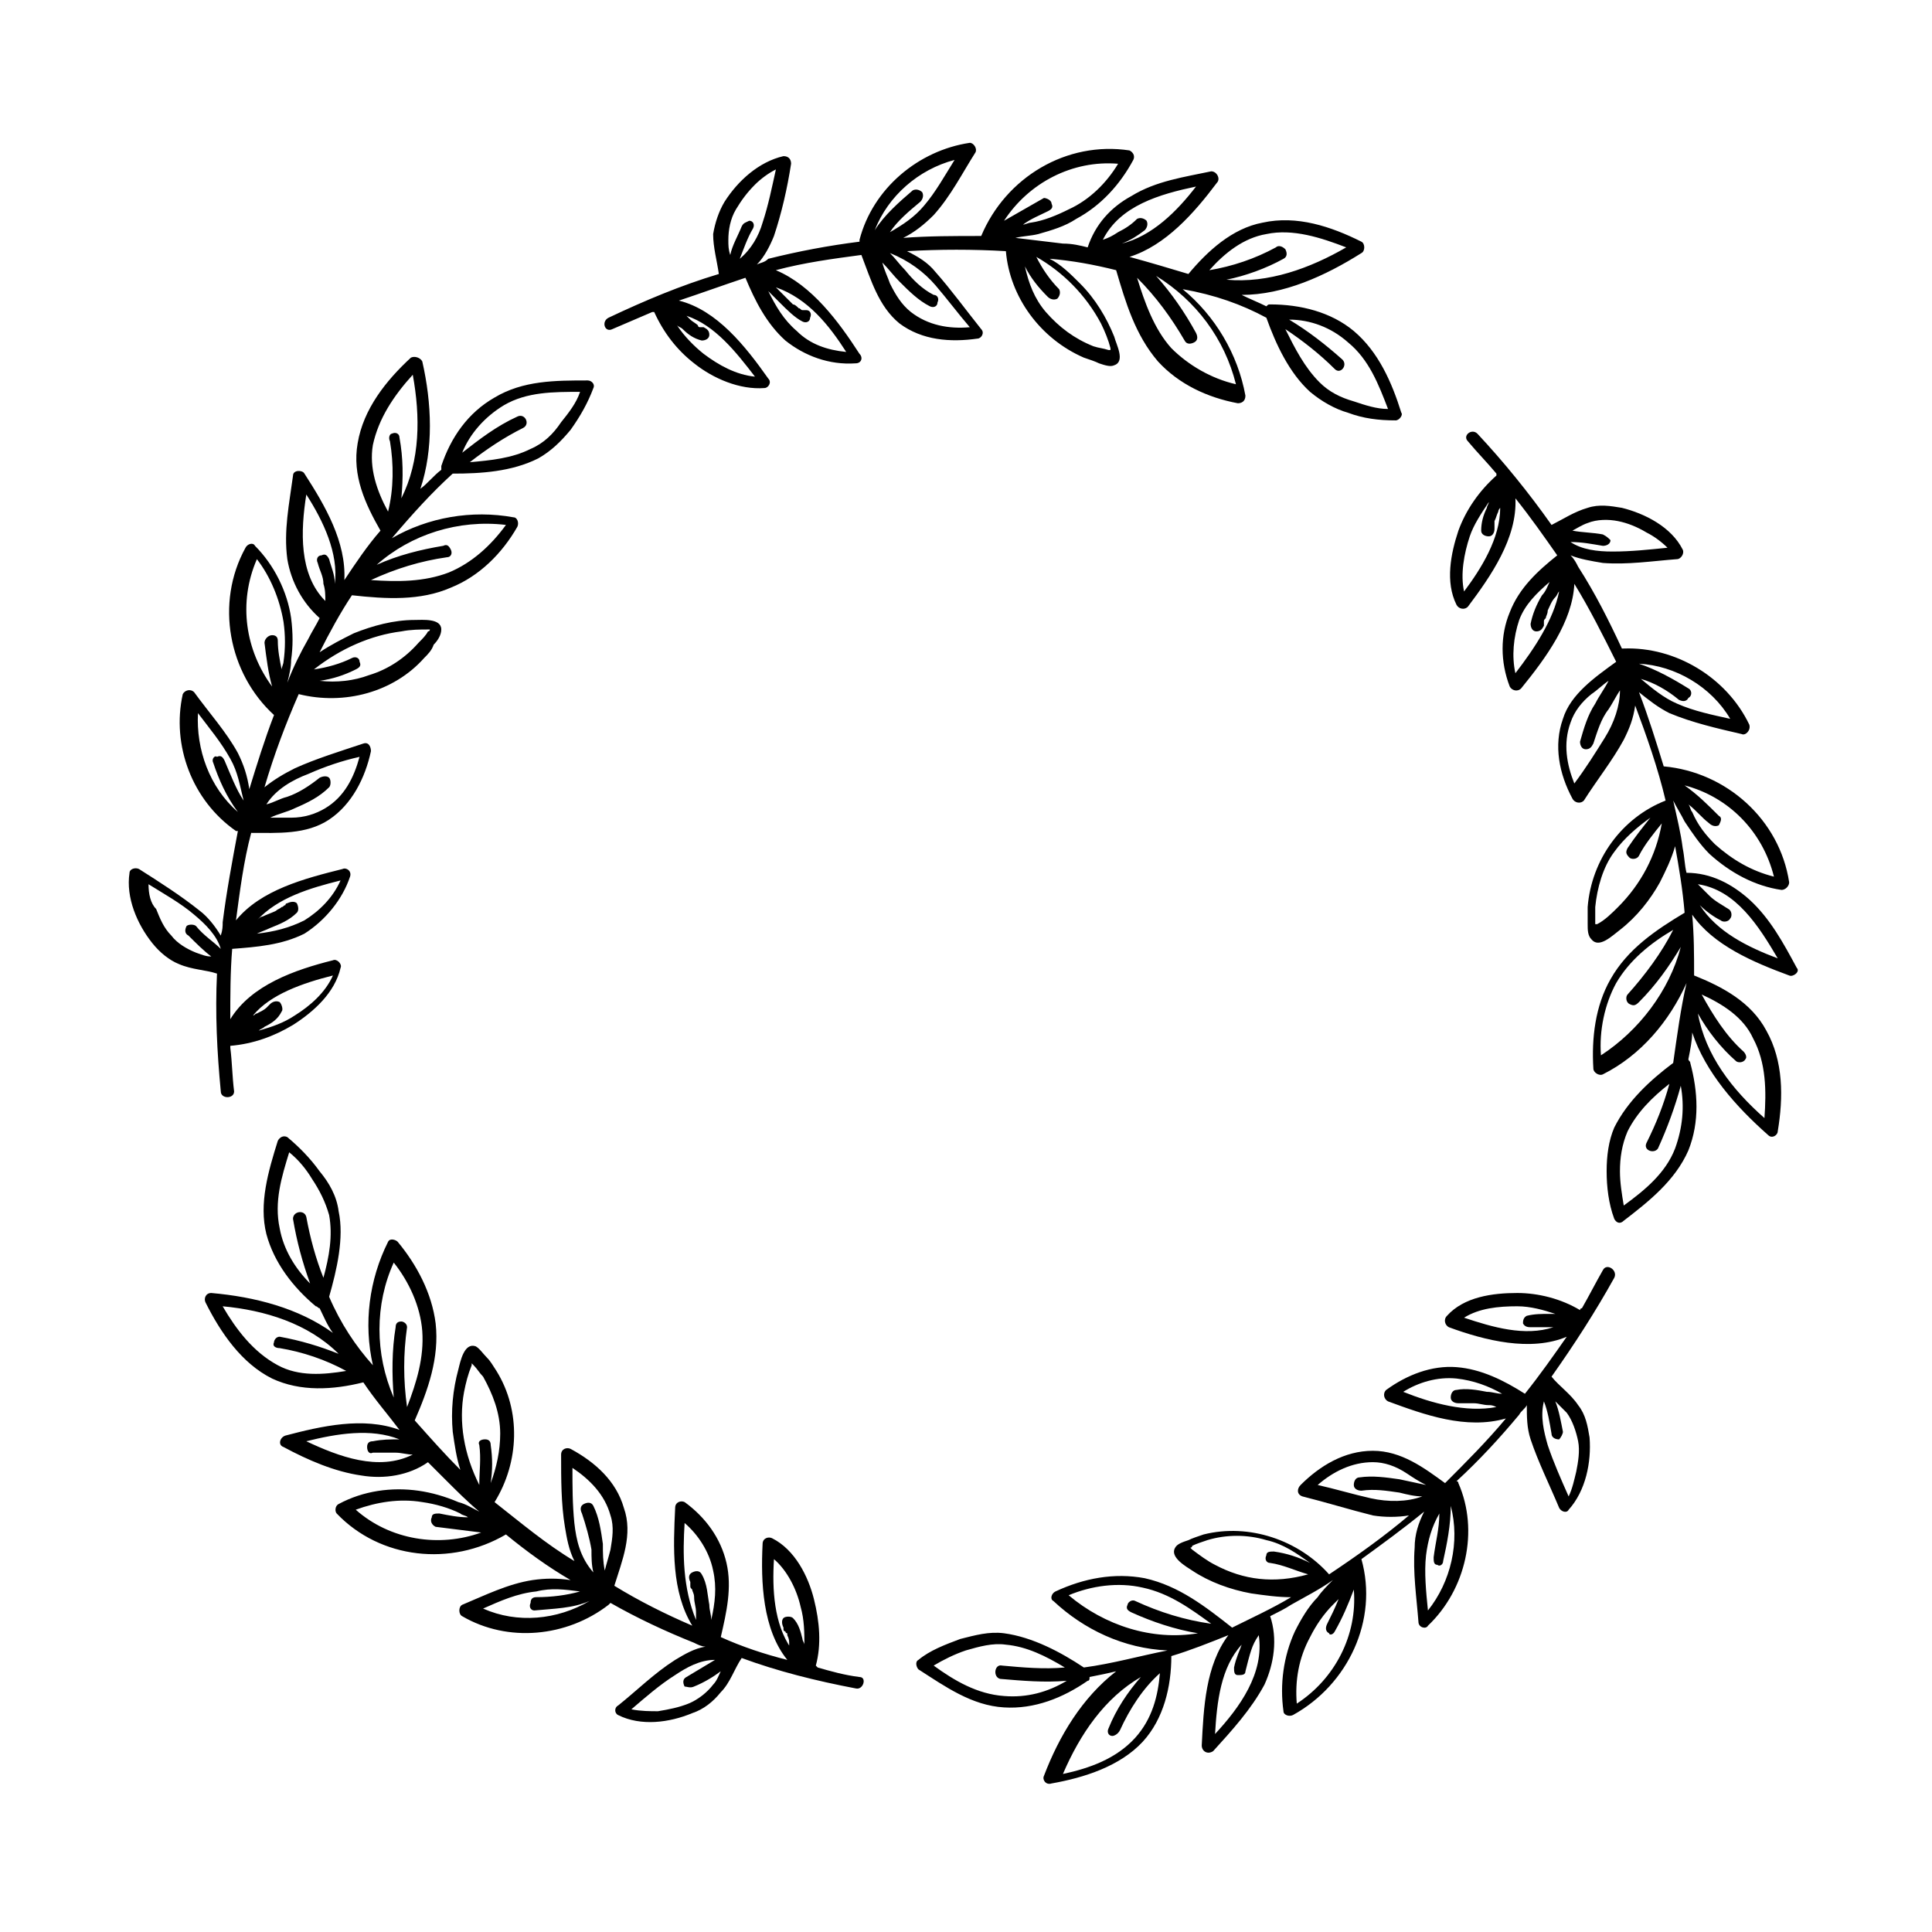
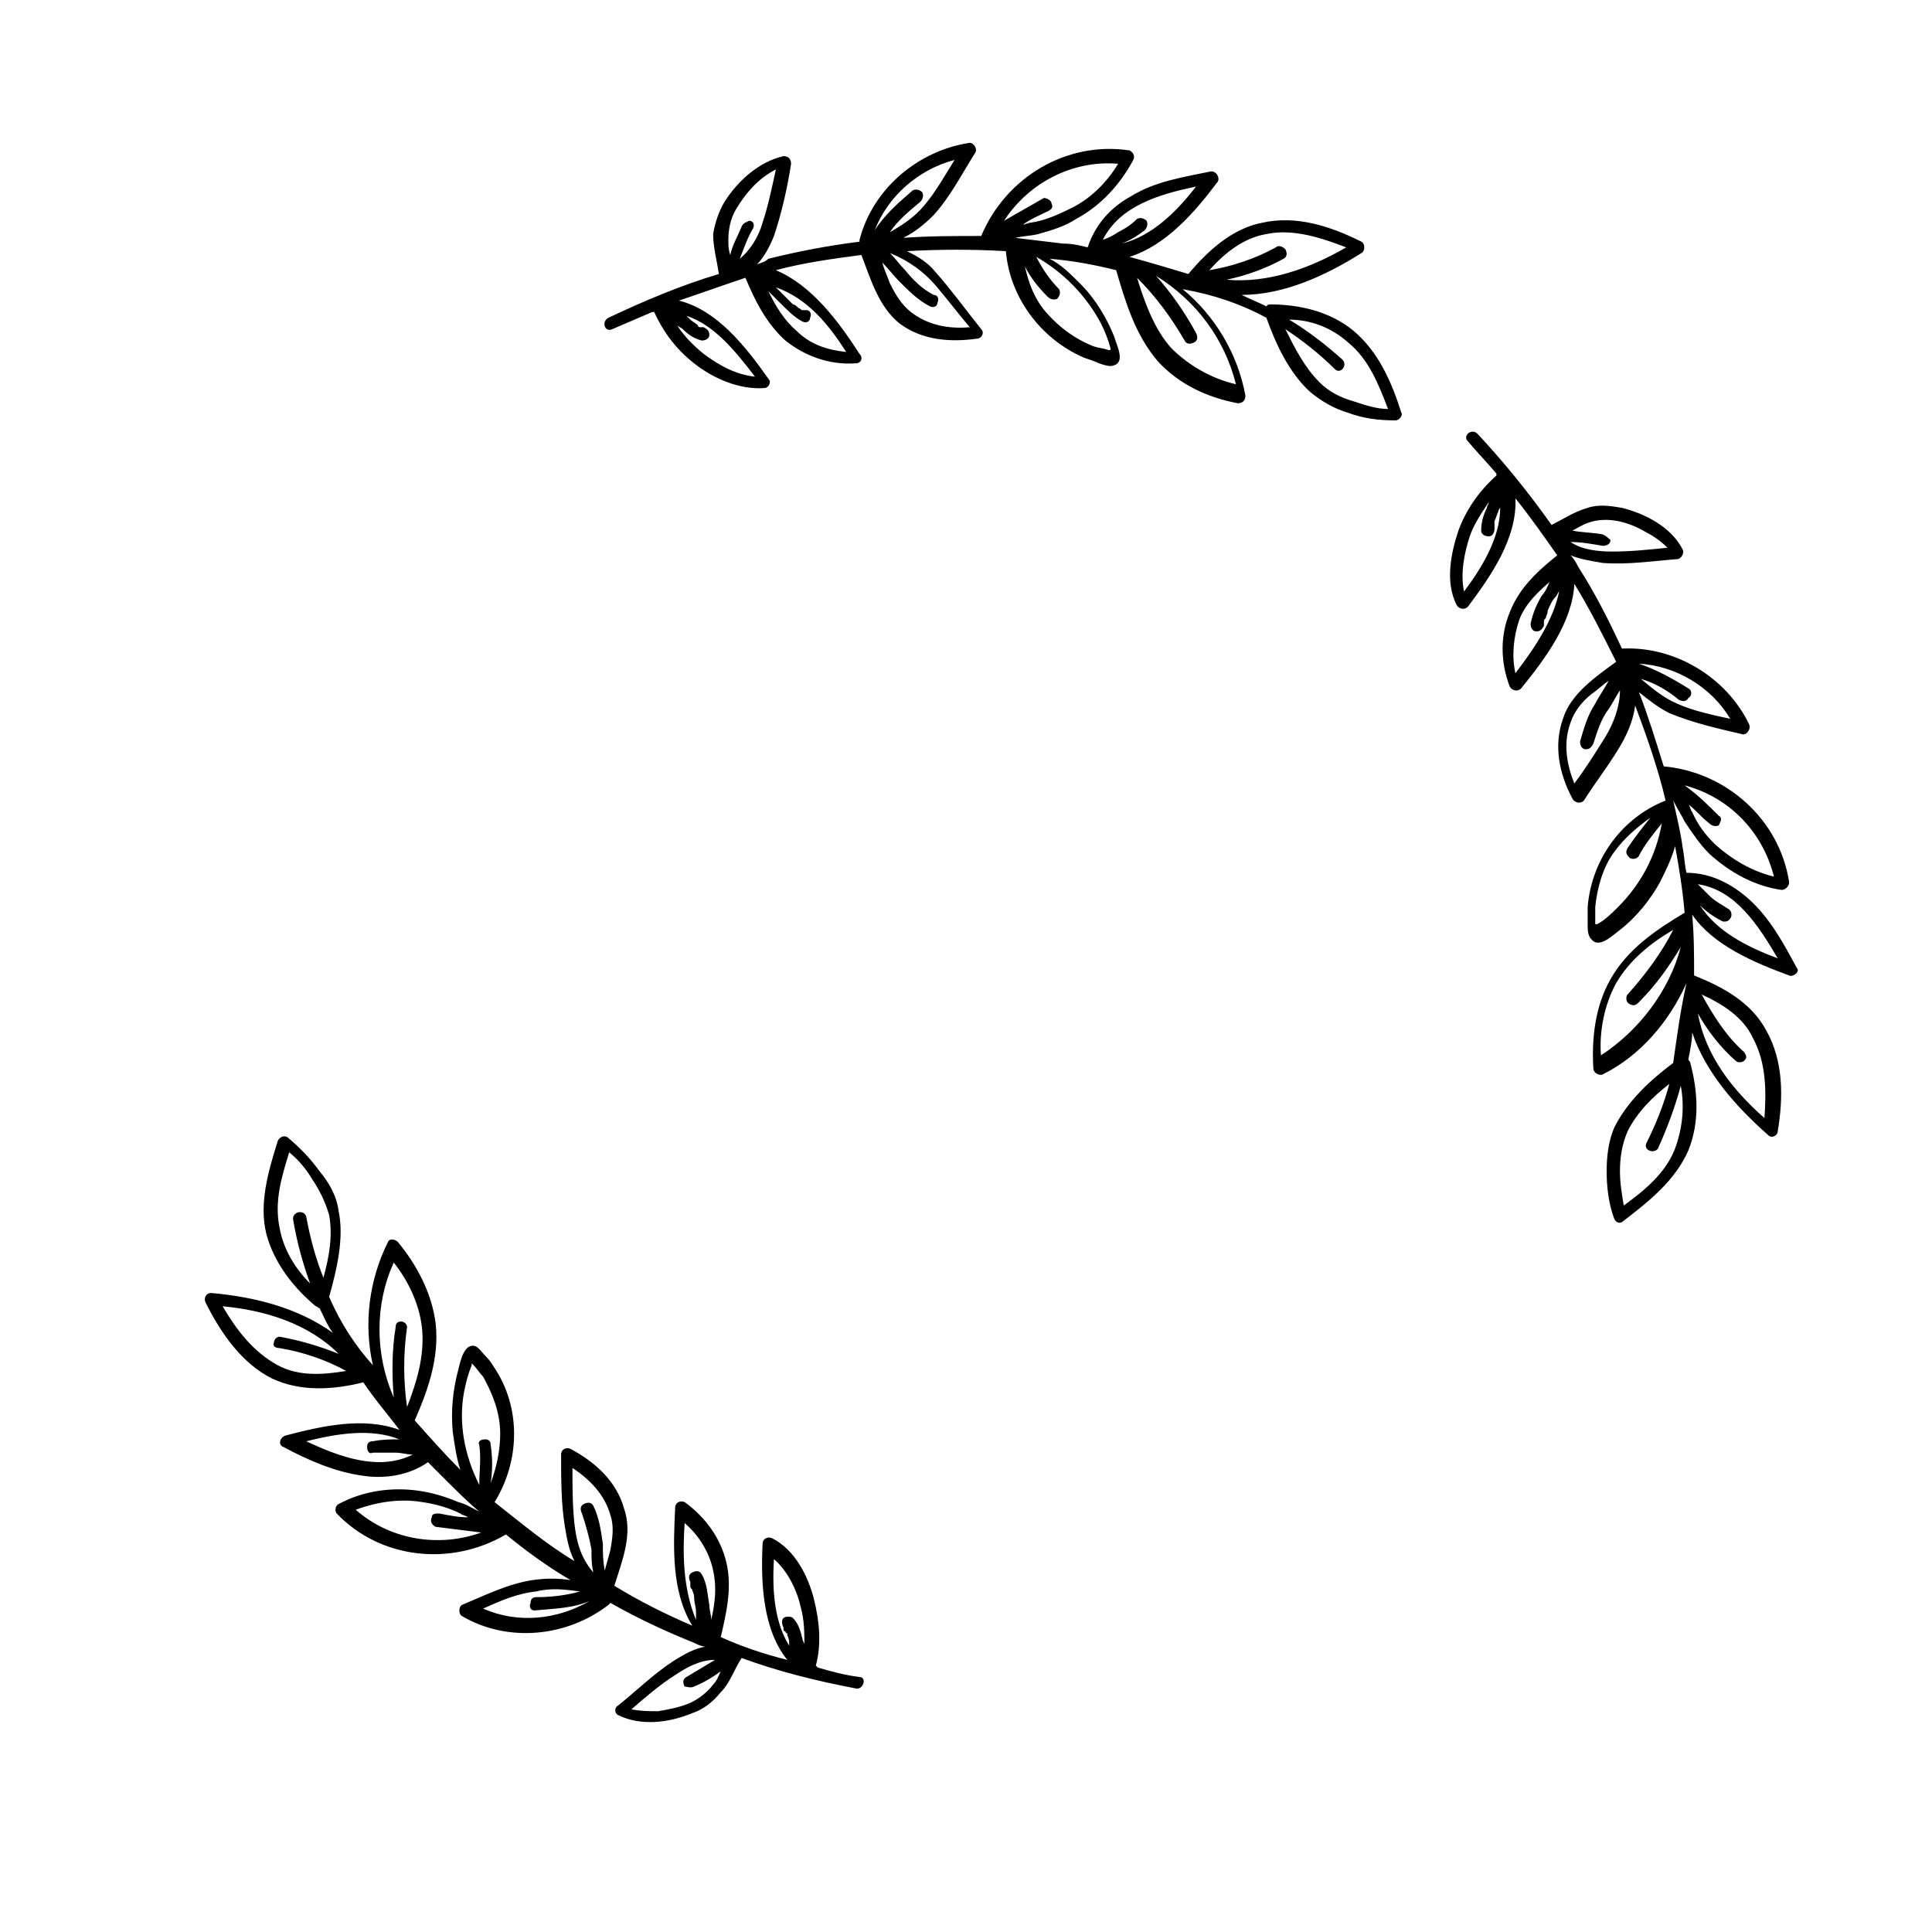
<svg xmlns="http://www.w3.org/2000/svg" fill="#000000" width="800px" height="800px" version="1.1" viewBox="144 144 512 512">
  <g>
-     <path d="m263.97 269.51c7.559 0 15.617-0.504 22.672-4.031 3.527-2.016 6.047-4.535 8.566-7.559 2.519-3.527 4.535-7.055 6.047-11.082 0.504-1.008-0.504-2.016-1.512-2.016-8.566 0-17.129 0-24.688 4.535-7.055 4.031-11.586 10.578-14.105 18.137v1.008c-2.016 1.512-3.527 3.527-5.543 5.039 3.527-10.578 3.023-22.672 0.504-33.754-0.504-1.008-2.016-1.512-3.023-1.008-6.551 6.047-12.594 13.602-14.105 22.672-1.512 8.566 2.016 16.121 6.047 23.176-3.527 4.031-6.551 8.566-9.574 13.098 0.504-10.078-5.039-19.648-10.578-28.215-0.504-1.008-3.023-1.008-3.023 0.504-1.008 7.559-2.519 14.609-1.512 22.168 1.008 6.047 4.031 11.586 8.566 15.617-1.008 2.016-2.016 3.527-3.023 5.543-2.016 3.527-4.031 7.559-5.543 11.586 0.504-2.016 1.008-4.031 1.008-6.047 0.504-3.527 0.504-7.055 0-11.082-1.008-7.055-4.535-14.105-9.574-19.145-0.504-1.008-2.016-0.504-2.519 0.504-8.062 14.609-4.535 33.25 7.559 44.336-2.519 6.551-4.535 13.098-6.551 19.648-0.504-3.527-1.512-6.551-3.023-9.574-3.023-5.543-7.559-10.578-11.586-16.121-1.008-1.008-2.519-0.504-3.023 0.504-3.023 13.602 2.519 28.215 14.105 36.273h0.504c-1.512 8.062-3.023 16.121-4.031 24.184 0 1.008 0 2.016-0.504 3.527-1.512-2.519-3.527-5.039-5.543-6.551-5.039-4.031-10.578-7.559-16.121-11.082-1.008-0.504-2.519 0-2.519 1.008-1.008 6.551 2.016 13.602 6.047 18.641 2.016 2.519 4.535 4.535 7.055 5.543 3.527 1.512 7.055 1.512 10.078 2.519-0.504 10.578 0 20.656 1.008 31.234 0 2.016 3.527 2.016 3.527 0-0.504-4.031-0.504-7.559-1.008-11.586v-0.504c6.047-0.504 11.586-2.519 16.625-5.543 5.543-3.527 11.082-8.566 12.594-15.113 0.504-1.008-1.008-2.519-2.016-2.016-10.078 2.519-21.664 6.551-27.207 15.617 0-6.047 0-12.594 0.504-18.641 6.551-0.504 13.098-1.008 19.145-4.031 5.543-3.527 10.078-9.07 12.09-15.113 0.504-1.512-1.008-2.519-2.016-2.016-10.078 2.519-21.664 5.543-28.215 13.602 1.008-7.559 2.016-15.617 4.031-23.176 7.055 0 14.609 0.504 20.656-3.527s9.574-11.082 11.082-18.137c0-1.008-0.504-2.519-2.016-2.016-6.047 2.016-12.594 4.031-18.137 6.551-3.023 1.512-5.543 3.023-8.062 5.039 2.519-8.566 5.543-16.625 9.07-24.688 12.09 3.023 25.191-0.504 33.25-9.574 1.008-1.008 2.016-2.016 2.519-3.527 1.008-1.008 2.016-2.519 2.016-4.031 0-3.023-5.039-2.519-7.055-2.519-5.543 0-11.082 1.512-16.121 3.527-3.023 1.512-6.047 3.023-9.07 5.039 2.519-5.039 5.543-10.578 8.566-15.113 9.07 1.008 18.137 1.512 26.199-2.016 7.559-3.023 13.602-9.07 17.633-16.121 0.504-1.008 0-2.519-1.008-2.519-11.082-2.016-22.672 0-32.242 5.543 5.547-6.547 10.586-12.09 16.125-17.129zm13.605-18.137c6.047-3.527 13.098-3.527 20.152-3.527-1.008 3.023-3.023 5.543-5.039 8.062-2.016 3.023-4.535 5.543-8.062 7.055-5.039 2.519-10.578 3.023-16.121 3.527 4.535-3.527 9.07-6.551 14.105-9.07 2.016-1.008 0.504-4.031-1.512-3.023-5.543 2.519-10.078 6.047-14.609 9.574 2.016-5.039 6.047-9.574 11.086-12.598zm-63.48 62.977c0.504 4.031 1.008 8.062 2.016 11.586-7.055-9.574-9.07-22.168-4.031-33.754 3.527 4.535 6.047 10.578 7.055 16.625 0.504 3.527 0.504 7.055 0 10.578 0 0.504-0.504 1.512-0.504 2.016-0.504-2.519-1.008-5.039-1.008-7.559 0-1.008-0.504-1.512-1.512-1.512-1.008 0.004-2.016 1.012-2.016 2.019zm-13.605 31.738c1.512 4.535 3.527 9.07 6.551 13.098-7.559-6.551-11.082-16.625-10.578-26.199 3.023 4.031 6.047 7.559 8.566 12.09 2.016 3.527 2.519 7.055 3.527 11.082-2.016-3.023-3.527-7.055-5.039-10.578-0.504-1.008-1.008-1.512-2.016-1.008-0.508-0.5-1.516 0.508-1.012 1.516zm-6.547 45.848c2.016 2.016 4.031 4.031 6.047 5.543-1.512 0-2.519-0.504-4.031-1.008-2.519-1.008-5.039-2.519-6.551-4.535-2.016-2.016-3.023-4.535-4.031-7.055-1.512-1.512-2.016-4.027-2.016-6.547 4.031 2.519 8.566 5.039 12.09 8.062 3.023 2.519 6.047 5.543 7.055 9.07-2.016-2.016-4.535-3.527-6.551-6.047-0.504-0.504-2.016-0.504-2.519 0-0.5 1.004-0.5 2.012 0.508 2.516zm38.289 10.578c-2.016 4.535-6.047 8.062-10.078 10.578-3.023 2.016-6.047 3.023-9.574 4.031 0.504-0.504 1.008-0.504 1.512-1.008 2.016-1.008 3.527-2.016 4.535-4.031 0.504-0.504 0-2.016-0.504-2.519-1.008-0.504-2.016 0-2.519 0.504 0 0-0.504 0.504-0.504 0.504l-0.504 0.504c-0.504 0.504-1.512 1.008-2.519 1.512-0.504 0-0.504 0.504-1.008 0.504 4.539-5.539 13.102-8.562 21.164-10.578zm2.016-25.188c-2.016 4.535-5.543 8.062-9.574 10.578-4.031 2.016-8.062 3.023-12.594 3.527 1.008-0.504 2.519-1.008 3.527-1.512 2.519-1.008 5.039-2.016 7.055-4.031 0.504-0.504 0.504-1.512 0-2.519-0.504-0.504-1.512-0.504-2.519 0 0 0-0.504 0-0.504 0.504-0.504 0-0.504 0.504-1.008 0.504-0.504 0.504-1.008 0.504-1.512 1.008-1.008 0.504-2.519 1.008-3.527 1.512-0.504 0-1.008 0.504-1.512 1.008 5.543-6.043 14.105-8.562 22.168-10.578zm-8.566-28.215c4.535-2.016 9.07-3.527 13.602-4.535-1.512 5.543-4.031 10.578-9.07 13.602-2.519 1.512-5.543 2.519-9.07 2.519h-5.543c2.016-1.008 4.535-1.512 6.551-2.519 3.527-1.512 6.551-3.023 9.07-5.543 0.504-0.504 0.504-2.016 0-2.519-0.504-0.504-1.512-0.504-2.519 0-2.519 2.016-5.543 4.031-8.566 5.039-2.016 0.504-3.527 1.512-5.543 2.016 2.527-4.027 7.059-6.547 11.09-8.059zm24.688-37.785c2.519-0.504 5.039-0.504 7.055-0.504h0.504s0 0.504-0.504 0.504c-0.504 1.008-1.512 2.016-2.519 3.023-3.527 4.031-8.062 7.055-13.098 8.566-4.031 1.512-8.566 2.016-13.098 1.512 3.527-0.504 6.551-1.512 9.574-3.023 1.008-0.504 1.512-1.008 1.008-2.016 0-1.008-1.008-1.512-2.016-1.008-3.023 1.512-6.551 2.519-10.078 3.023 7.051-5.543 15.109-9.07 23.172-10.078zm-19.145-19.145c-0.504-1.008-1.008-1.512-2.016-1.008-1.008 0-1.512 1.008-1.008 2.016 0.504 2.016 1.512 3.527 1.512 5.543 0.504 1.512 0.504 3.023 0.504 4.535-7.055-7.055-6.551-18.641-5.039-28.215 4.535 7.055 8.566 15.617 7.559 23.68 0-2.519-1.008-4.535-1.512-6.551zm16.121-31.238c1.008 6.047 1.008 12.594-0.504 18.641-3.023-5.543-5.039-11.586-4.031-17.633 1.512-7.055 5.543-13.098 10.578-18.641 2.016 11.082 2.016 22.672-3.023 32.746 0.504-5.543 0.504-10.578-0.504-16.121 0-1.008-1.008-1.512-2.016-1.008-0.5 0.004-1.004 1.012-0.5 2.016zm30.734 22.168c-4.031 5.543-9.07 10.078-15.113 12.594-6.551 2.519-13.602 2.519-20.656 2.016 6.551-3.023 13.098-5.039 20.152-6.047 1.008 0 1.512-1.008 1.008-2.016-0.504-1.008-1.008-1.512-2.016-1.008-6.047 1.008-12.09 2.519-17.633 5.039 9.066-8.059 21.66-12.09 34.258-10.578z" />
    <path d="m479.6 228.2c2.519 7.055 6.047 14.609 11.586 19.648 3.023 2.519 6.551 4.535 10.078 5.543 4.031 1.512 8.062 2.016 12.594 2.016 1.008 0 2.016-1.512 1.512-2.016-2.519-8.062-6.047-16.121-12.594-21.664-6.047-5.039-14.105-7.055-22.168-7.055-0.504 0-0.504 0-1.008 0.504-2.016-1.008-4.535-2.016-6.551-3.023 11.082 0 22.168-5.039 31.738-11.082 1.008-0.504 1.008-2.519 0-3.023-8.062-4.031-17.129-7.055-26.199-5.039-8.062 1.512-14.609 7.559-19.648 13.602-5.039-1.512-10.078-3.023-15.617-4.535 9.574-3.023 17.129-11.586 23.176-19.648 1.008-1.008 0-3.023-1.512-3.023-7.055 1.512-14.609 2.519-21.16 6.551-5.543 3.023-9.574 7.559-11.586 13.602-2.016-0.5-4.031-1.004-6.551-1.004-4.031-0.504-8.566-1.008-12.594-1.512 2.016-0.504 4.031-0.504 6.047-1.008 3.527-1.008 7.055-2.016 10.078-4.031 6.551-3.527 11.586-9.07 15.113-15.617 0.504-1.008 0-2.016-1.008-2.519-16.625-2.519-32.746 7.055-39.297 22.672-7.055 0-14.105 0-20.656 0.504 3.023-1.512 5.543-3.527 8.062-6.047 4.535-5.039 7.559-11.082 11.082-16.625 0.504-1.008-0.504-2.519-1.512-2.519-13.602 2.016-25.695 12.09-29.223 25.695v0.504c-8.062 1.008-16.121 2.519-24.184 4.535-1.008 1.008-2.016 1.008-3.023 1.512 2.016-2.016 3.527-5.039 4.535-7.559 2.016-6.047 3.527-12.594 4.535-19.145 0-1.008-0.504-2.016-2.016-2.016-6.551 1.512-12.09 6.551-15.617 12.09-1.512 2.519-2.519 5.543-3.023 8.566 0 3.527 1.008 7.055 1.512 10.578-10.078 3.023-19.648 7.055-29.223 11.586-2.016 1.008-1.008 4.031 1.008 3.023 3.527-1.512 7.055-3.023 10.578-4.535h0.504c2.519 5.543 6.047 10.078 10.578 13.602 5.039 4.031 12.09 7.055 18.641 6.551 1.008 0 2.016-1.512 1.008-2.519-6.047-8.566-13.602-18.137-23.68-20.656 6.047-2.016 11.586-4.031 17.633-6.047 2.519 6.047 5.543 12.09 10.578 16.625 5.039 4.031 11.586 6.551 18.641 6.047 1.512 0 2.016-1.512 1.008-2.519-5.543-8.566-12.594-18.137-22.168-22.168 7.559-2.016 15.113-3.023 22.672-4.031 2.519 6.551 4.535 13.602 10.078 18.137 6.047 4.535 13.602 5.039 20.656 4.031 1.008 0 2.016-1.512 1.008-2.519-4.031-5.039-8.062-10.578-12.09-15.113-2.016-2.519-4.535-4.031-7.559-5.543 8.566-0.504 17.633-0.504 26.199 0 1.008 12.09 9.07 23.176 20.656 28.215 1.512 0.504 3.023 1.008 4.031 1.512 1.512 0.504 3.023 1.008 4.031 0.504 3.023-1.008 0.504-5.543 0-7.559-2.016-5.039-5.039-10.078-9.07-14.105-2.519-2.519-5.039-5.039-8.062-6.551 6.047 0.504 11.586 1.512 17.633 3.023 2.519 8.566 5.039 17.129 11.082 24.184 5.543 6.047 13.098 9.574 21.16 11.082 1.008 0 2.016-0.504 2.016-2.016-2.016-11.082-8.062-21.16-16.625-28.215 8.57 1.52 15.625 4.039 22.176 7.566zm21.664 6.551c5.543 4.535 8.062 11.082 10.578 17.633-3.023 0-6.047-1.008-9.07-2.016-3.527-1.008-6.551-2.519-9.07-5.039-4.031-4.031-6.551-9.07-9.07-14.105 4.535 3.023 9.07 6.551 13.098 10.578 1.512 1.512 3.527-1.008 2.016-2.519-4.535-4.031-9.07-7.559-14.105-10.578 5.547 0 11.09 2.016 15.625 6.047zm-80.609-38.289c-3.527 2.016-7.055 4.031-10.578 6.047 6.551-10.078 18.137-16.121 30.23-15.113-3.023 5.039-7.559 9.574-13.098 12.09-3.023 1.512-6.551 3.023-10.078 3.527-0.504 0-1.512 0.504-2.016 0.504 2.016-1.512 4.535-2.519 6.551-3.527 1.008-0.504 1.512-1.008 1.008-2.016-0.004-1.008-1.516-1.512-2.019-1.512zm-34.766-2.016c-3.527 3.023-7.559 6.551-10.078 10.578 3.527-9.07 11.586-16.121 21.16-18.641-2.519 4.031-5.039 8.566-8.062 12.09-2.519 3.023-5.543 5.039-9.07 7.055 2.016-3.023 5.039-5.543 8.062-8.062 0.504-0.504 1.008-1.512 0.504-2.519-0.5-0.5-1.508-1.004-2.516-0.5zm-45.34 9.57c-1.008 2.519-2.519 5.039-3.023 7.559-0.504-1.512-0.504-2.519-0.504-4.031 0-2.519 0.504-5.543 2.016-8.062 1.512-2.519 3.023-4.535 5.039-6.551 1.512-1.512 3.527-3.023 5.543-4.031-1.008 4.535-2.016 9.574-3.527 14.105-1.008 3.527-3.023 7.055-6.047 9.574 1.008-2.519 2.016-5.543 3.527-8.062 0.504-1.008 0-2.016-1.008-2.016-1.012 0.508-1.512 0.508-2.016 1.516zm3.523 39.801c-5.039-0.504-9.574-3.023-13.602-6.047-2.519-2.016-5.039-4.535-7.055-7.559 0.504 0.504 1.008 0.504 1.512 1.008 1.512 1.512 3.023 2.519 5.039 3.023 1.008 0 2.016-0.504 2.016-1.512 0-1.008-0.504-1.512-1.512-2.016h-0.504-0.504s-0.504 0-0.504-0.504c-0.504-0.504-1.512-1.008-2.016-1.512-0.504-0.504-0.504-0.504-1.008-1.008 7.559 2.523 13.102 9.578 18.137 16.125zm24.184-6.547c-5.039-0.504-9.574-2.016-13.098-5.543-3.527-3.023-5.543-6.551-7.559-10.578 1.008 1.008 2.016 2.016 3.023 3.023 2.016 2.016 4.031 4.031 6.047 5.039 1.008 0.504 2.016 0 2.016-1.008 0.504-1.008 0-2.016-1.008-2.016h-0.504-0.504c-0.504 0-0.504-0.504-1.008-0.504-0.504-0.504-1.008-1.008-1.512-1.008-1.008-1.008-2.016-2.016-3.023-3.023-0.504-0.504-1.008-1.008-1.512-1.512 8.566 3.019 14.105 10.074 18.641 17.129zm23.68-17.637c3.023 3.527 6.047 7.559 9.07 11.082-5.543 0.504-11.082-0.504-15.617-4.031-2.519-2.016-4.031-4.535-5.543-7.559-0.504-1.512-1.512-3.527-2.016-5.543 1.512 1.512 3.023 3.527 4.535 5.039 2.519 2.519 5.039 5.039 8.062 6.551 1.008 0.504 2.016 0 2.016-1.008 0.504-1.008 0-2.016-1.008-2.016-3.023-1.512-5.543-4.031-7.559-6.551-1.512-1.512-2.519-3.023-4.031-4.535 5.035 2.023 9.066 5.047 12.09 8.57zm43.832 10.078c1.008 2.016 2.016 4.535 2.519 6.551v0.504h-0.504c-1.512-0.504-2.519-0.504-4.031-1.008-5.039-2.016-9.07-5.039-12.594-9.07-3.023-3.527-4.535-7.559-5.543-12.09 1.512 3.023 3.527 5.543 6.047 8.062 0.504 0.504 1.512 1.008 2.519 0.504 0.504-0.504 1.008-1.512 0.504-2.519-2.519-2.519-4.535-5.543-6.047-8.566 7.051 4.031 13.098 10.074 17.129 17.633zm11.586-24.688c0.504-0.504 1.008-1.512 0.504-2.519-0.504-0.504-1.512-1.008-2.519-0.504-1.512 1.512-3.023 2.519-5.039 3.527-1.512 1.008-2.519 1.512-4.031 2.016 4.535-9.07 15.113-12.09 24.688-14.105-5.039 6.551-11.586 13.098-19.648 15.113 2.519-1.008 4.031-2.016 6.047-3.527zm34.766 4.535c-5.543 3.023-11.586 5.039-17.633 6.047 4.031-4.535 9.07-8.566 15.113-9.574 7.055-1.512 14.609 1.008 21.16 3.527-9.574 5.543-20.656 9.574-31.738 8.566 5.039-1.008 10.578-3.023 15.113-5.543 1.008-0.504 1.008-1.512 0.504-2.519-1.008-1.008-2.016-1.008-2.519-0.504zm-10.582 36.273c-6.551-1.512-12.594-5.039-17.129-9.574-4.535-5.039-7.055-12.09-9.07-18.641 5.039 5.039 9.07 10.578 12.594 16.625 0.504 1.008 1.512 1.008 2.519 0.504s1.008-1.512 0.504-2.519c-3.023-5.543-6.551-10.578-10.578-15.113 10.582 6.551 18.137 16.629 21.16 28.719z" />
    <path d="m587.41 425.69c-6.047 4.535-12.09 10.078-15.617 17.129-1.512 3.527-2.016 7.559-2.016 11.586 0 4.031 0.504 8.566 2.016 12.594 0.504 1.008 1.512 1.512 2.519 0.504 6.551-5.039 13.602-10.578 17.129-18.641 3.023-7.559 2.519-15.617 0.504-23.176 0-0.504-0.504-0.504-0.504-1.008 0.504-2.519 1.008-5.039 1.008-7.055 3.527 10.578 11.586 19.648 20.152 27.207 1.008 1.008 2.519 0 2.519-1.008 1.512-9.07 1.512-18.641-3.023-26.703-4.031-7.559-11.586-11.586-19.145-14.609 0-5.543 0-10.578-0.504-16.121 5.543 8.062 16.121 12.594 25.695 16.121 1.008 0.504 3.023-1.008 2.016-2.016-3.527-6.551-7.055-13.098-12.594-18.137-4.535-4.031-10.078-7.055-16.625-7.055-0.504-2.016-0.504-4.031-1.008-6.551-0.504-4.031-1.512-8.062-2.519-12.594 1.008 2.016 2.016 3.527 3.023 5.543 2.016 3.023 4.031 6.047 6.551 8.566 5.543 5.039 12.09 8.566 19.145 9.574 1.008 0 2.016-1.008 2.016-2.016-2.519-16.625-16.625-29.223-33.25-30.73-2.016-6.551-4.031-13.098-6.551-19.648 2.519 2.016 5.039 4.031 8.062 5.543 6.047 2.519 12.594 4.031 19.145 5.543 1.008 0.504 2.519-1.008 2.016-2.519-6.047-12.594-19.648-20.656-33.25-20.152h-0.504c-3.527-7.559-7.055-14.609-11.586-21.664-0.504-1.008-1.008-2.016-2.016-3.023 2.519 1.008 5.543 1.512 8.566 2.016 6.551 0.504 13.098-0.504 19.648-1.008 1.008 0 2.016-1.512 1.512-2.519-3.023-6.047-10.078-9.574-16.121-11.082-3.023-0.504-6.047-1.008-9.07 0-3.527 1.008-6.551 3.023-9.574 4.535-6.047-8.566-12.594-16.625-19.648-24.184-1.512-1.512-4.031 0.504-2.519 2.016 2.519 3.023 5.039 5.543 7.559 8.566v0.504c-4.535 4.031-8.062 9.07-10.078 14.609-2.016 6.047-3.527 13.602-0.504 19.648 0.504 1.008 2.016 1.512 3.023 0.504 6.047-8.062 13.098-18.137 12.594-28.719 4.031 5.039 7.559 10.078 11.082 15.113-5.039 4.031-10.078 8.566-12.594 15.113-2.519 6.047-2.519 13.098 0 19.648 0.504 1.008 2.016 1.512 3.023 0.504 6.551-8.062 13.602-17.633 14.105-27.711 4.031 6.551 7.559 13.602 11.082 20.656-5.543 4.031-12.09 8.566-14.105 15.113-2.519 7.055-1.008 14.609 2.519 21.16 0.504 1.008 2.016 1.512 3.023 0.504 3.527-5.543 7.559-10.578 10.578-16.121 1.512-3.023 2.519-5.543 3.023-9.07 3.023 8.062 6.047 16.625 8.062 25.191-11.586 4.535-19.648 15.617-20.656 28.215v4.535c0 1.512 0 3.023 1.008 4.031 2.016 2.519 5.543-1.008 7.559-2.519 4.535-3.527 8.062-8.062 10.578-12.594 1.512-3.023 3.023-6.047 4.031-9.574 1.008 5.543 2.016 11.586 2.519 17.633-7.559 4.535-15.113 9.574-19.648 17.633-4.031 7.055-5.039 15.617-4.535 23.68 0 1.008 1.512 2.016 2.519 1.512 10.078-5.039 17.633-14.105 22.168-24.184-1.52 6.551-2.527 14.109-3.535 21.16zm0.504 22.672c-2.519 6.551-8.062 11.082-13.602 15.113-0.504-3.023-1.008-6.047-1.008-9.07 0-3.527 0.504-7.055 2.016-10.578 2.519-5.039 6.551-9.07 11.082-12.594-1.512 5.543-3.527 10.578-6.047 15.617-1.008 2.016 2.016 3.023 3.023 1.512 2.519-5.543 4.535-11.082 6.047-16.625 1.008 5.543 0.504 11.086-1.512 16.625zm11.59-88.164c-3.023-3.023-5.543-5.543-9.07-8.062 11.586 3.023 20.656 12.09 23.68 24.184-6.047-1.512-11.082-4.535-15.617-8.566-2.519-2.519-4.535-5.039-6.047-8.566-0.504-0.504-0.504-1.512-1.008-2.016 2.016 1.512 3.527 3.527 5.543 5.039 0.504 0.504 1.512 1.008 2.519 0.504 0.504-1.004 1.008-2.012 0-2.516zm-8.062-33.758c-4.031-2.519-8.566-5.039-13.098-6.551 9.574 0.504 19.145 6.047 24.184 14.609-4.535-1.008-9.574-2.016-14.105-4.031-3.527-1.512-6.551-4.031-9.574-6.551 3.527 1.008 7.055 3.023 10.078 5.543 1.008 0.504 2.016 0.504 2.519-0.504 1.004-0.5 1.004-2.012-0.004-2.516zm-22.672-40.809c-2.519-0.504-5.543-0.504-8.062-1.008 1.008-0.504 2.519-1.512 4.031-2.016 2.519-1.008 5.543-1.008 8.062-0.504 2.519 0.504 5.039 1.512 7.559 3.023 2.016 1.008 4.031 2.519 5.543 4.031-5.039 0.504-9.574 1.008-14.609 1.008-4.031 0-8.062-0.504-11.082-2.519 3.023 0 5.543 0.504 8.566 1.008 1.008 0 2.016-0.504 2.016-1.512-0.512-0.504-1.016-1.008-2.023-1.512zm-36.777 15.113c-1.008-4.535 0-10.078 1.512-14.609 1.008-3.023 3.023-6.047 5.039-9.07 0 0.504-0.504 1.008-0.504 1.512-1.008 2.016-1.512 4.031-1.512 6.047 0 1.008 1.008 1.512 2.016 1.512s1.512-1.008 1.512-2.016v-0.504-0.504-0.504-0.504c0.504-1.008 0.504-1.512 1.008-2.519 0-0.504 0.504-1.008 0.504-1.008 0 8.062-5.039 16.125-9.574 22.168zm13.602 21.664c-1.008-4.535-0.504-9.574 1.008-14.105 1.512-4.031 4.535-7.055 8.062-10.078-0.504 1.008-1.008 2.519-2.016 3.527-1.512 2.519-2.519 5.039-3.023 7.559 0 1.008 0.504 2.016 1.512 2.016s1.512-0.504 2.016-1.512v-0.504-0.504c0-0.504 0-0.504 0.504-1.008 0-0.504 0.504-1.008 0.504-2.016 0.504-1.008 1.008-2.519 2.016-3.527 0.504-0.504 0.504-1.008 1.008-1.512-1.512 7.559-6.551 15.117-11.59 21.664zm23.68 17.133c-2.519 4.031-5.039 8.062-8.062 12.09-2.016-5.039-3.023-10.578-1.008-16.121 1.008-3.023 3.023-5.543 5.543-7.559 1.512-1.008 3.023-2.519 4.535-3.527-1.008 2.016-2.519 4.031-3.527 6.047-2.016 3.023-3.023 6.551-4.031 10.078 0 1.008 0.504 2.016 1.512 2.016 1.008 0 1.512-0.504 2.016-1.512 1.008-3.023 2.016-6.551 4.031-9.07 1.008-1.512 2.016-3.527 3.023-5.039 0 4.031-1.512 8.566-4.031 12.598zm3.527 44.836c-1.512 1.512-3.527 3.527-5.543 4.535h-0.504v-0.504-4.031c0.504-5.039 2.016-10.578 5.039-14.609 2.519-3.527 6.047-6.551 9.574-9.07-2.016 2.519-4.031 5.039-6.047 8.062-0.504 1.008-0.504 1.512 0.504 2.519 0.504 0.504 2.016 0.504 2.519-0.504 1.512-3.023 4.031-6.047 6.047-8.566-1.512 8.566-5.543 16.125-11.59 22.168zm27.207 3.527c0.504 0.504 2.016 0.504 2.519-0.504 0.504-0.504 0.504-2.016-0.504-2.519-1.512-1.008-3.527-2.016-5.039-3.527-1.008-1.008-2.016-2.016-3.023-3.023 10.078 1.512 16.121 11.082 21.16 19.648-8.062-3.023-16.121-7.055-20.656-14.105 1.512 1.512 3.527 3.023 5.543 4.031zm6.043 34.766c-4.535-4.031-8.062-9.574-11.082-15.113 5.543 2.519 11.082 6.047 13.602 11.586 3.527 6.551 3.527 14.105 3.023 21.16-8.566-7.559-15.617-16.625-17.633-27.711 2.519 4.535 6.047 9.07 10.078 12.594 0.504 0.504 2.016 0.504 2.519-0.504 0.5-0.504-0.004-1.512-0.508-2.012zm-37.785 1.004c-0.504-6.551 1.008-13.602 4.031-19.145 3.527-6.047 9.07-10.578 15.113-14.105-3.023 6.047-7.559 12.09-12.09 17.129-0.504 0.504-0.504 2.016 0.504 2.519 1.008 0.504 1.512 0.504 2.519-0.504 4.535-4.535 8.062-9.574 11.082-14.609-3.023 11.586-11.082 22.168-21.16 28.715z" />
    <path d="m231.22 487.66c2.016-7.055 4.031-15.617 2.519-22.672-0.504-4.031-2.519-7.559-5.039-10.578-2.519-3.527-5.543-6.551-8.566-9.07-1.008-0.504-2.016 0-2.519 1.008-2.519 8.062-5.039 16.625-3.023 24.688 2.016 7.559 7.055 14.105 13.098 19.145 0.504 0 0.504 0.504 1.008 0.504 1.008 2.016 2.016 4.535 3.527 6.551-9.07-6.551-20.656-9.574-32.242-10.578-1.512 0-2.016 1.512-1.512 2.519 4.031 8.062 9.574 16.121 17.633 20.152 7.559 3.527 16.121 3.023 24.184 1.008 3.023 4.535 6.551 8.566 9.574 12.594-9.574-3.527-20.656-1.008-30.23 1.512-1.512 0.504-2.016 2.519-0.504 3.023 6.551 3.527 13.602 6.551 20.656 7.559 6.047 1.008 12.594 0 17.633-3.527 1.512 1.512 3.023 3.023 4.535 4.535 3.023 3.023 6.047 6.047 9.07 8.566-2.016-1.008-3.527-2.016-5.543-2.519-3.527-1.512-7.055-2.519-10.578-3.023-7.055-1.008-14.609 0-21.16 3.527-1.008 0.504-1.008 2.016-0.504 2.519 11.586 12.09 30.23 14.105 44.84 5.543 5.543 4.535 11.082 8.566 17.129 12.09-3.527-0.504-6.551-0.504-10.078 0-6.551 1.008-12.594 4.031-18.641 6.551-1.008 0.504-1.008 2.519 0 3.023 12.09 7.055 27.711 5.543 38.793-3.023l0.504-0.504c7.055 4.031 14.609 7.559 22.168 10.578 1.008 0.504 2.016 1.008 3.023 1.008-3.023 0.504-5.543 2.016-8.062 3.527-5.543 3.527-10.078 8.062-15.113 12.09-1.008 0.504-1.008 2.016 0 2.519 6.047 3.023 13.602 2.016 19.648-0.504 3.023-1.008 5.543-3.023 7.559-5.543 2.519-2.519 3.527-6.047 5.543-9.07 9.574 3.527 19.648 6.047 30.23 8.062 2.016 0.504 3.023-3.023 1.008-3.023-4.031-0.504-7.559-1.512-11.082-2.519l-0.504-0.504c1.512-5.543 1.008-11.586-0.504-17.633s-5.039-13.098-11.082-16.121c-1.008-0.504-2.519 0-2.519 1.512-0.504 10.078 0 22.672 6.551 30.73-6.047-1.512-12.09-3.527-17.633-6.047 1.512-6.551 3.023-13.098 1.512-19.648-1.512-6.551-5.543-12.09-11.082-16.121-1.008-0.504-2.519 0-2.519 1.512-0.504 10.578-1.008 22.168 4.535 31.234-7.055-3.023-14.105-6.551-20.656-10.578 2.016-6.551 5.039-13.602 2.519-20.656-2.016-7.055-7.559-12.09-14.105-15.617-1.008-0.504-2.519 0-2.519 1.512 0 6.551 0 13.098 1.008 19.145 0.504 3.023 1.008 6.047 2.519 9.07-7.559-4.535-14.105-10.078-21.16-15.617 6.551-10.578 7.055-24.184 0.504-34.762-1.008-1.512-1.512-2.519-2.519-3.527-1.008-1.008-2.016-2.519-3.023-3.023-3.023-1.008-4.031 4.031-4.535 6.047-1.512 5.543-2.016 11.082-1.512 16.625 0.504 3.527 1.008 7.055 2.016 10.078-4.031-4.031-8.062-8.566-12.09-13.098 3.527-8.062 6.551-16.625 5.543-25.695-1.008-8.062-5.039-15.617-10.078-21.664-0.504-0.504-2.016-1.008-2.519 0-5.039 10.078-6.551 21.664-4.031 32.746-4.543-5.043-8.574-11.09-11.598-18.145zm-13.098-18.137c-1.512-7.055 0.504-13.602 2.519-20.152 2.519 2.016 4.535 4.535 6.047 7.055 2.016 3.023 3.527 6.047 4.535 9.574 1.008 5.543 0 11.082-1.512 16.625-2.016-5.039-3.527-10.578-4.535-16.121-0.504-2.016-3.527-1.512-3.527 0.504 1.008 6.047 2.519 11.586 4.535 17.129-4.035-4.031-7.055-9.07-8.062-14.613zm41.312 79.098c4.031 0.504 8.062 1.008 12.09 1.512-11.082 4.031-24.184 2.016-33.25-6.047 5.543-2.016 11.586-3.023 17.633-2.016 3.527 0.504 7.055 1.512 10.078 3.023 0.504 0.504 1.512 0.504 2.016 1.008-2.519 0-5.039-0.504-7.559-1.008-1.008 0-2.016 0-2.016 1.008-0.504 1.008 0 2.016 1.008 2.519zm26.195 22.168c5.039-0.504 10.078-0.504 14.609-2.519-8.566 5.039-19.145 6.047-28.215 2.016 4.535-2.016 9.07-4.031 14.105-4.535 4.031-1.008 7.559-0.504 11.586 0-3.527 1.008-7.559 1.512-11.586 1.512-1.008 0-1.512 0.504-1.512 1.512-0.5 1.008 0.004 2.016 1.012 2.016zm42.32 20.152c2.519-1.008 5.039-2.519 7.055-4.031-0.504 1.008-1.008 2.519-2.016 3.527-1.512 2.016-4.031 4.031-6.551 5.039-2.519 1.008-5.039 1.512-8.062 2.016-2.016 0-4.535 0-7.055-0.504 3.527-3.023 7.559-6.551 11.586-9.07 3.023-2.016 6.551-4.031 10.578-4.031-2.519 1.512-5.039 3.023-7.559 4.535-1.008 0.504-1.008 1.512-0.504 2.519 0.512 0 1.52 0.504 2.527 0zm21.16-33.754c3.527 3.023 6.047 8.062 7.055 12.594 1.008 3.527 1.008 7.055 1.008 10.078 0-0.504-0.504-1.008-0.504-1.512-0.504-2.016-1.008-4.031-2.519-5.543-0.504-0.504-2.016-0.504-2.519 0-0.504 0.504-0.504 1.512 0 2.519v0.504s0 0.504 0.504 0.504c0 0 0 0.504 0.504 0.504v0.504c0.504 1.008 0.504 1.512 0.504 2.519 0 0.504 0 1.008 0.504 1.008-4.535-6.551-5.039-15.621-4.535-23.68zm-23.68-9.574c3.527 3.023 6.551 7.559 7.559 12.594 1.008 4.535 0.504 8.566-0.504 13.098 0-1.512-0.504-2.519-0.504-4.031-0.504-2.519-0.504-5.543-2.016-8.062-0.504-1.008-1.512-1.008-2.519-0.504-1.008 0.504-1.008 1.512-0.504 2.519v0.504 0.504c0 0.504 0 0.504 0.504 1.008 0 0.504 0.504 1.008 0.504 2.016 0 1.512 0.504 2.519 0.504 4.031v2.016c-3.527-8.559-3.527-17.629-3.023-25.691zm-29.219 0c-0.504-5.039-0.504-9.574-0.504-14.609 4.535 3.023 8.566 7.055 10.078 12.594 1.008 3.023 0.504 6.047 0 9.07-0.504 2.016-1.008 3.527-1.512 5.543-0.504-2.519-0.504-4.535-0.504-7.055-0.504-3.527-1.008-7.055-2.519-10.078-0.504-1.008-1.512-1.008-2.519-0.504-1.008 0.504-1.008 1.512-0.504 2.519 1.008 3.023 2.016 6.551 2.519 9.574 0 2.016 0 4.031 0.504 6.047-3.527-4.031-4.535-8.566-5.039-13.102zm-29.223-34.762c0.504-2.519 1.008-4.535 2.016-7.055v-0.504l0.504 0.504c1.008 1.008 1.512 2.016 2.519 3.023 2.519 4.535 4.535 9.574 4.535 15.113 0 4.535-1.008 9.07-2.519 13.098 0.504-3.527 0.504-6.551 0-10.078 0-1.008-0.504-1.512-1.512-1.512-1.008 0-2.016 0.504-1.512 1.512 0.504 3.527 0 7.055 0 10.578-4.031-8.055-5.543-16.617-4.031-24.68zm-24.184 13.098c-1.008 0-1.512 0.504-1.512 1.512 0 1.008 0.504 2.016 1.512 1.512h6.047c1.512 0 3.023 0.504 4.535 0.504-9.07 4.535-19.648 0.504-28.215-3.527 8.062-2.016 17.129-3.527 24.688-0.504-2.519 0-4.535 0-7.055 0.504zm-24.684-24.684c6.047 1.008 12.09 3.023 17.633 6.047-6.047 1.008-12.594 1.512-18.137-1.512-6.551-3.527-11.082-9.574-14.609-15.617 11.082 1.008 22.672 4.535 30.73 12.594-5.039-2.016-10.078-3.527-15.617-4.535-1.008 0-1.512 1.008-1.512 1.512-0.504 1.008 0.504 1.512 1.512 1.512zm30.227-22.672c4.031 5.039 7.055 11.586 7.559 18.137 0.504 7.055-1.512 13.602-4.031 20.152-1.008-7.055-1.008-14.105 0-21.16 0-1.008-1.008-1.512-1.512-1.512-1.008 0-1.512 0.504-1.512 1.512-1.008 6.047-1.008 12.594-0.504 18.641-5.039-11.586-5.039-24.688 0-35.77z" />
-     <path d="m431.23 585.9c-6.047-4.031-13.602-8.062-21.16-9.07-4.031-0.504-7.559 0.504-11.586 1.512-4.031 1.512-8.062 3.023-11.082 5.543-1.008 0.504-0.504 2.016 0 2.519 7.055 4.535 14.105 9.574 22.672 10.078 8.062 0.504 15.617-2.519 22.168-7.055 0.504 0 0.504-0.504 0.504-1.008 2.519-0.504 5.039-1.008 7.055-1.512-9.07 7.055-15.113 17.129-19.145 27.711-0.504 1.008 0.504 2.519 2.016 2.016 8.566-1.512 18.137-4.535 24.184-11.082 5.543-6.047 7.559-14.609 7.559-22.672 5.039-1.512 10.078-3.527 15.113-5.543-6.047 8.062-6.551 19.145-7.055 29.223 0 1.512 1.512 2.519 3.023 1.512 5.039-5.543 10.078-11.082 13.602-17.633 2.519-5.543 3.527-12.09 1.512-18.137 2.016-1.008 4.031-2.016 5.543-3.023 3.527-2.016 7.559-4.031 11.082-6.551-1.512 1.512-3.023 3.023-4.031 4.535-2.519 2.519-4.535 6.047-6.047 9.07-3.023 6.551-4.031 14.105-3.023 21.16 0 1.008 1.512 1.512 2.519 1.008 14.609-8.062 22.672-25.191 18.137-41.312 5.543-4.031 11.082-8.062 16.625-12.594-1.512 3.023-2.519 6.047-2.519 9.574-0.504 6.551 0.504 13.098 1.008 19.648 0 1.512 2.016 2.016 2.519 1.008 10.078-9.574 13.602-25.191 8.062-37.785 0 0 0-0.504-0.504-0.504 6.047-5.543 11.586-11.586 16.625-17.633 0.504-1.008 1.512-1.512 2.016-2.519 0 3.023 0 6.047 1.008 9.07 2.016 6.047 5.039 12.09 7.559 18.137 0.504 1.008 2.016 1.512 2.519 0.504 4.535-5.039 6.047-12.594 5.543-19.145-0.504-3.023-1.008-6.047-3.023-8.566-2.016-3.023-5.039-5.039-7.055-7.559 6.047-8.566 11.586-17.129 16.625-26.199 1.008-2.016-2.016-4.031-3.023-2.016-2.016 3.527-3.527 6.551-5.543 10.078 0 0-0.504 0-0.504 0.504-5.039-3.023-11.082-4.535-16.625-4.535-6.551 0-14.105 1.008-18.641 6.047-1.008 1.008-0.504 2.519 0.504 3.023 9.574 3.527 21.664 6.551 31.234 2.519-3.527 5.039-7.055 10.078-11.082 15.113-5.543-3.527-11.586-6.551-18.137-7.055s-13.098 2.016-18.641 6.047c-1.008 1.008-0.504 2.519 0.504 3.023 9.574 3.527 20.656 7.559 31.234 4.535-5.039 6.047-10.578 11.586-16.121 17.129-5.543-4.031-11.586-8.566-19.145-8.566s-14.105 4.031-19.145 9.07c-1.008 1.008-1.008 2.519 0.504 3.023 6.047 1.512 12.594 3.527 18.641 5.039 3.023 0.504 6.551 0.504 9.574 0-6.551 5.543-13.602 10.578-21.16 15.617-8.062-9.07-21.16-13.602-33.25-10.578-1.512 0.504-3.023 1.008-4.031 1.512-1.512 0.504-3.023 1.008-3.527 2.016-1.512 2.519 3.023 5.039 4.535 6.047 4.535 3.023 10.078 5.039 15.617 6.047 3.527 0.504 7.055 1.008 10.578 1.008-5.039 3.023-10.578 5.543-15.617 8.062-7.055-5.543-14.105-11.082-23.176-13.098-8.062-1.512-16.121 0-23.68 3.527-1.008 0.504-1.512 2.016-0.504 2.519 8.062 7.559 18.641 12.594 30.23 13.098-7.562 1.496-14.613 3.512-22.172 4.516zm-21.16 7.559c-7.055-0.504-13.098-4.031-18.641-8.062 2.519-1.512 5.543-3.023 8.566-4.031 3.527-1.008 7.055-2.016 10.578-1.512 5.543 0.504 10.578 3.023 15.617 6.047-5.543 0.504-11.082 0-16.625-0.504-2.016-0.504-2.519 3.023-0.504 3.527 6.047 0.504 11.586 1.008 17.633 0.504-5.035 3.023-10.578 4.535-16.625 4.031zm87.664-17.129c2.016-3.527 3.527-7.055 5.039-11.082 1.008 12.09-5.039 23.68-15.113 30.23-0.504-6.047 0.504-12.09 3.527-17.633 1.512-3.023 3.527-6.047 6.047-8.566 0.504-0.504 1.008-1.008 1.512-1.512-1.008 2.519-2.016 4.535-3.023 6.551-0.504 1.008-0.504 2.016 0.504 2.519-0.004 0.5 1.004 0.5 1.508-0.508zm28.715-18.641c1.008-4.535 2.016-9.574 2.016-14.609 2.519 9.574 0 20.152-6.047 27.711-0.504-5.039-1.008-10.078-0.504-14.609 0.504-4.031 1.512-7.559 3.527-11.082 0 4.031-1.008 7.559-1.512 11.586 0 1.008 0 2.016 1.008 2.016 0.504 0.5 1.512-0.004 1.512-1.012zm31.742-34.258c-0.504-2.519-1.008-5.543-2.016-8.062 1.008 1.008 2.016 2.016 3.023 3.023 1.512 2.016 2.519 5.039 3.023 7.559 0.504 2.519 0 5.543-0.504 8.062-0.504 2.016-1.008 4.535-2.016 6.551-2.016-4.535-4.031-9.07-5.543-13.602-1.008-3.527-2.016-7.559-1.008-11.586 1.008 2.519 1.512 5.543 2.016 8.566 0 1.008 1.008 1.512 2.016 1.512 0.504-0.516 1.008-1.52 1.008-2.023zm-26.199-30.23c4.031-2.519 9.07-3.023 14.105-3.023 3.527 0 7.055 1.008 10.078 2.016h-1.512c-2.016 0-4.031 0-6.047 0.504-1.008 0.504-1.008 1.512-1.008 2.016 0.504 1.008 1.512 1.008 2.016 1.008h0.504 0.504 0.504 0.504 2.519 1.512c-7.559 2.519-16.121 0-23.68-2.519zm-16.121 19.648c4.031-2.519 9.07-4.031 14.105-3.527 4.535 0.504 8.566 2.016 12.09 4.031-1.512 0-2.519-0.504-4.031-0.504-2.519-0.504-5.543-1.008-8.062-0.504-1.008 0-1.512 1.008-1.512 2.016 0 1.008 1.008 1.512 2.016 1.512h0.504 0.504 1.008 2.016c1.512 0 2.519 0.504 4.031 0.504 0.504 0 1.008 0 2.016 0.504-8.059 1.512-17.125-1.008-24.684-4.031zm-8.566 28.215c-4.535-1.008-9.574-2.519-14.105-3.527 4.031-3.527 9.07-6.047 14.609-6.047 3.023 0 6.047 1.008 9.07 3.023 1.512 1.008 3.023 2.016 5.039 3.023-2.519-0.504-4.535-1.008-7.055-1.512-3.527-0.504-7.055-1.008-10.578-0.504-1.008 0-1.512 1.008-1.512 2.016 0 1.008 1.008 1.512 2.016 1.512 3.527-0.504 6.551 0 10.078 0.504 2.016 0.504 4.031 1.008 6.047 1.008-4.035 1.512-9.074 1.512-13.609 0.504zm-41.312 17.633c-2.016-1.008-4.031-2.519-6.047-4.031l-0.504-0.504s0.504 0 0.504-0.504c1.008-0.504 2.519-1.008 4.031-1.512 5.039-1.512 10.578-1.512 15.617 0 4.535 1.008 8.062 3.527 11.586 6.047-3.023-1.512-6.047-2.519-9.574-3.023-1.008 0-2.016 0-2.016 1.008-0.504 1.008 0 2.016 1.008 2.016 3.527 0.504 6.551 2.016 10.078 3.023-9.062 2.519-17.125 1.512-24.684-2.519zm5.039 27.203c0 1.008 0 2.016 1.008 2.016 1.008 0 2.016 0 2.016-1.008 0.504-2.016 1.008-4.031 1.512-5.543 0.504-1.512 1.008-2.519 2.016-4.031 1.512 10.078-5.039 19.145-11.586 26.199 0.504-8.566 1.512-17.633 7.055-23.68-0.508 1.516-1.516 3.531-2.019 6.047zm-30.227 16.629c2.519-5.543 6.047-11.082 10.578-15.113-0.504 6.047-2.016 12.09-6.551 17.129-5.039 5.543-12.09 8.062-19.145 9.574 4.535-10.578 11.082-20.152 20.656-25.695-3.527 4.031-6.551 8.566-8.566 13.602-0.504 1.008 0 2.016 1.008 2.016 0.508 0 1.516-0.504 2.019-1.512zm-13.605-35.773c6.047-2.519 13.098-3.527 19.648-2.016 7.055 1.512 12.594 5.543 18.137 9.574-7.055-1.008-13.602-3.023-20.152-6.047-1.008-0.504-2.016 0.504-2.016 1.008-0.504 1.008 0 1.512 1.008 2.016 5.543 2.519 11.586 4.535 17.633 5.543-12.09 2.016-24.684-2.016-34.258-10.078z" />
  </g>
</svg>